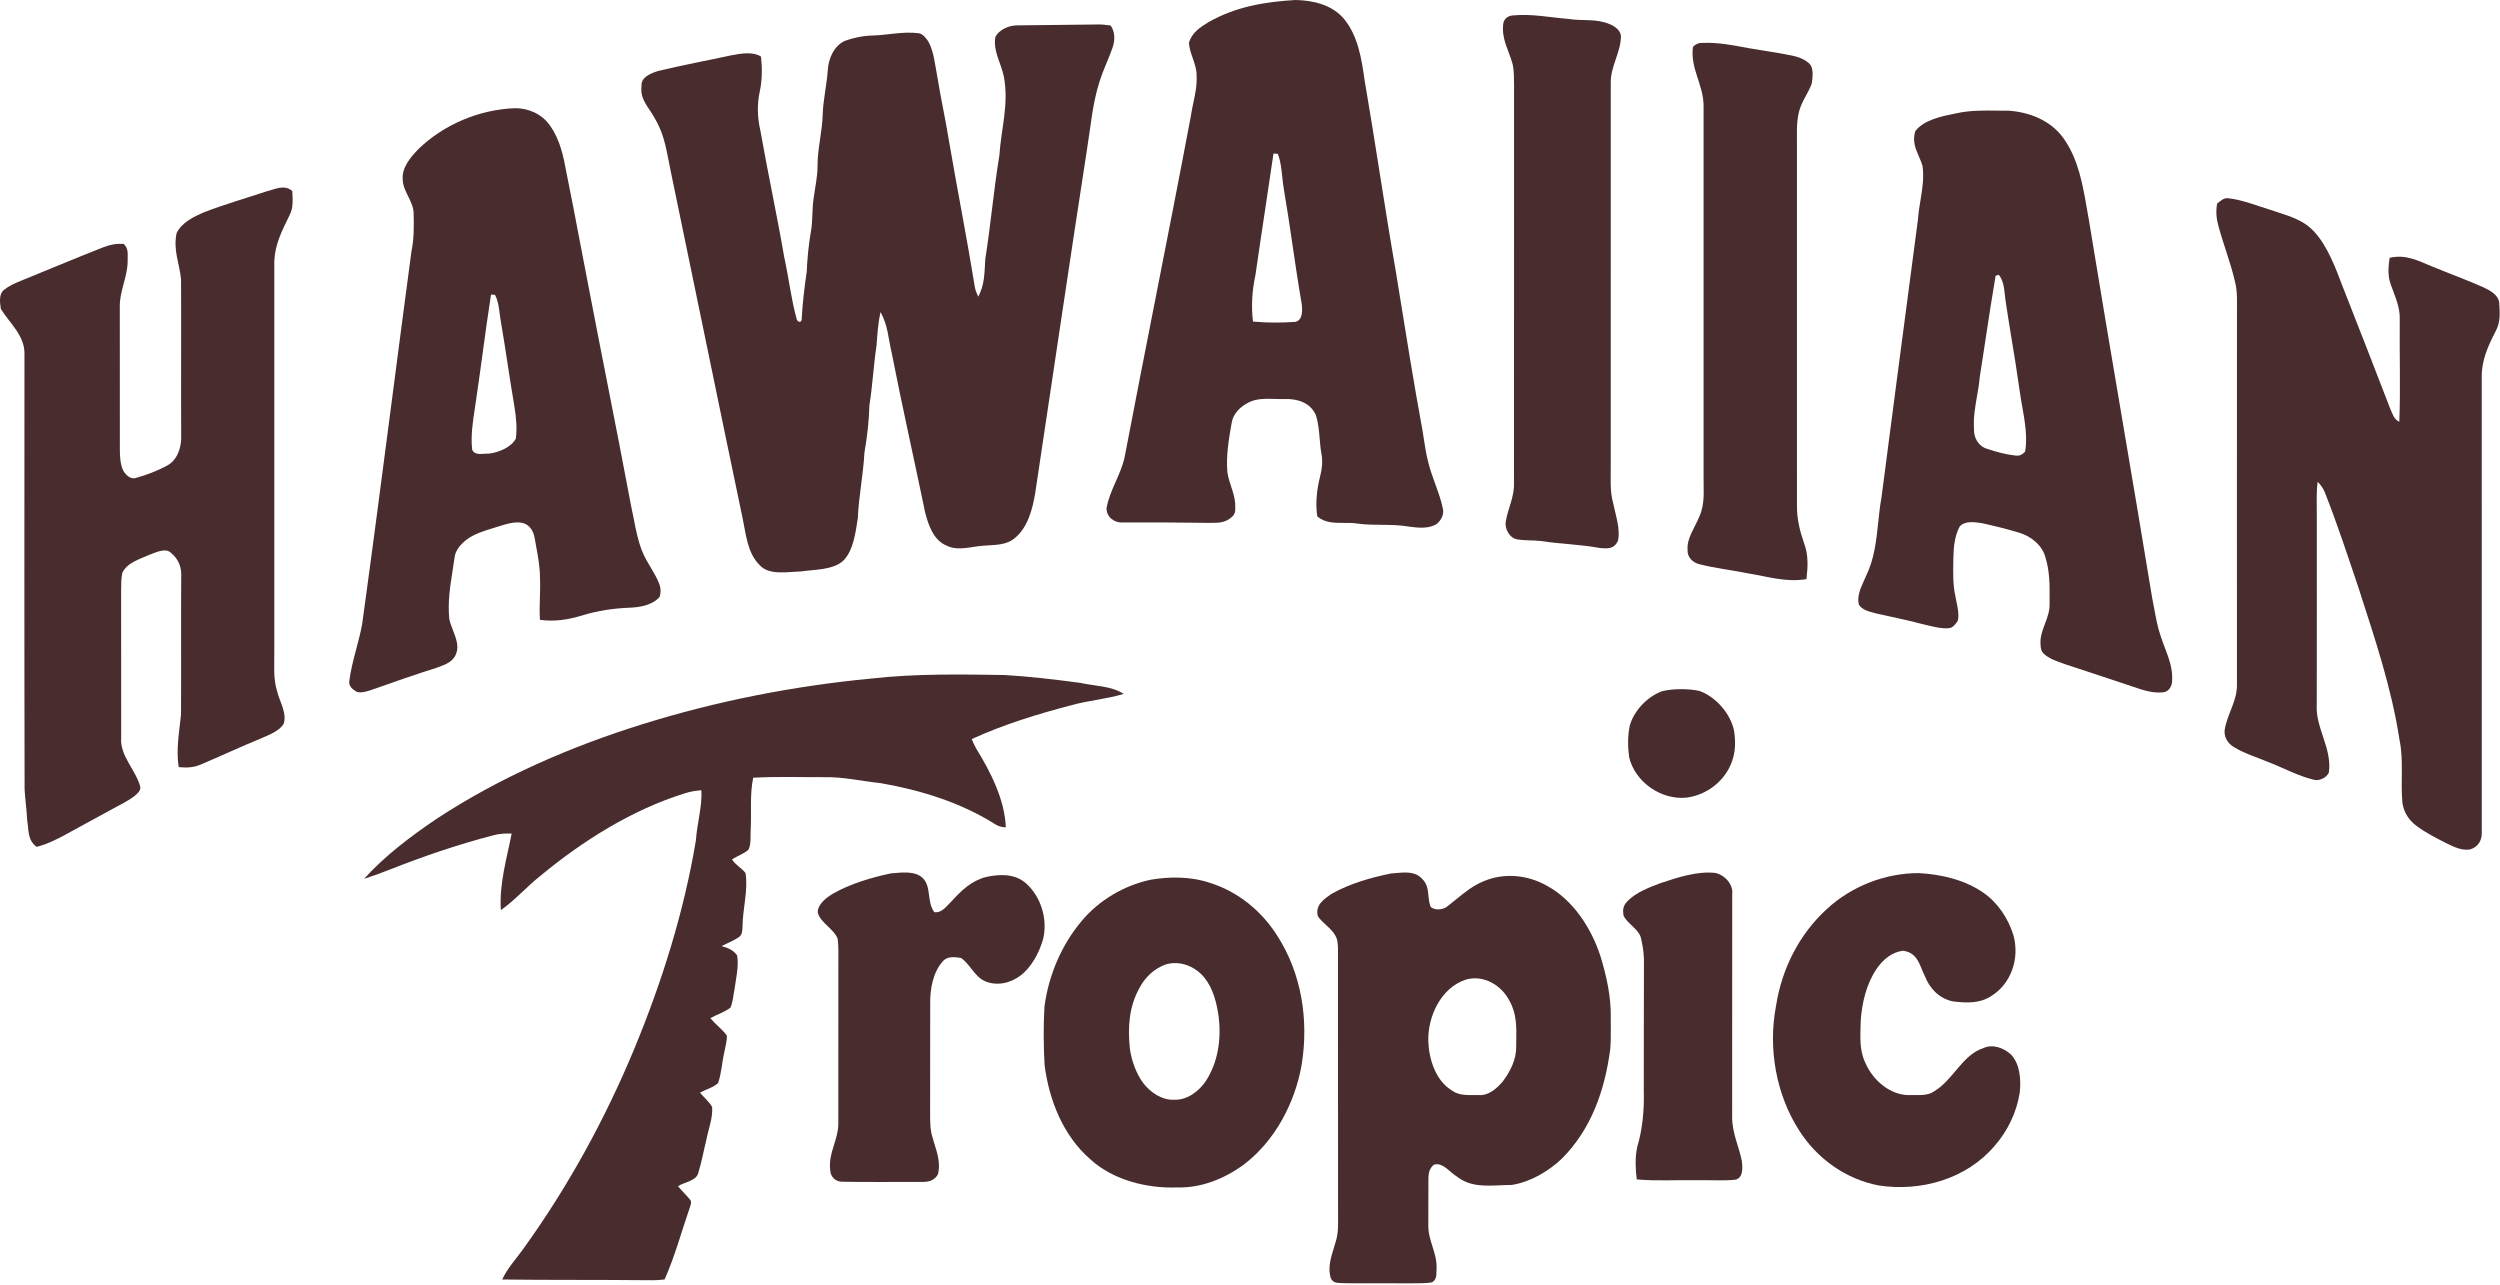
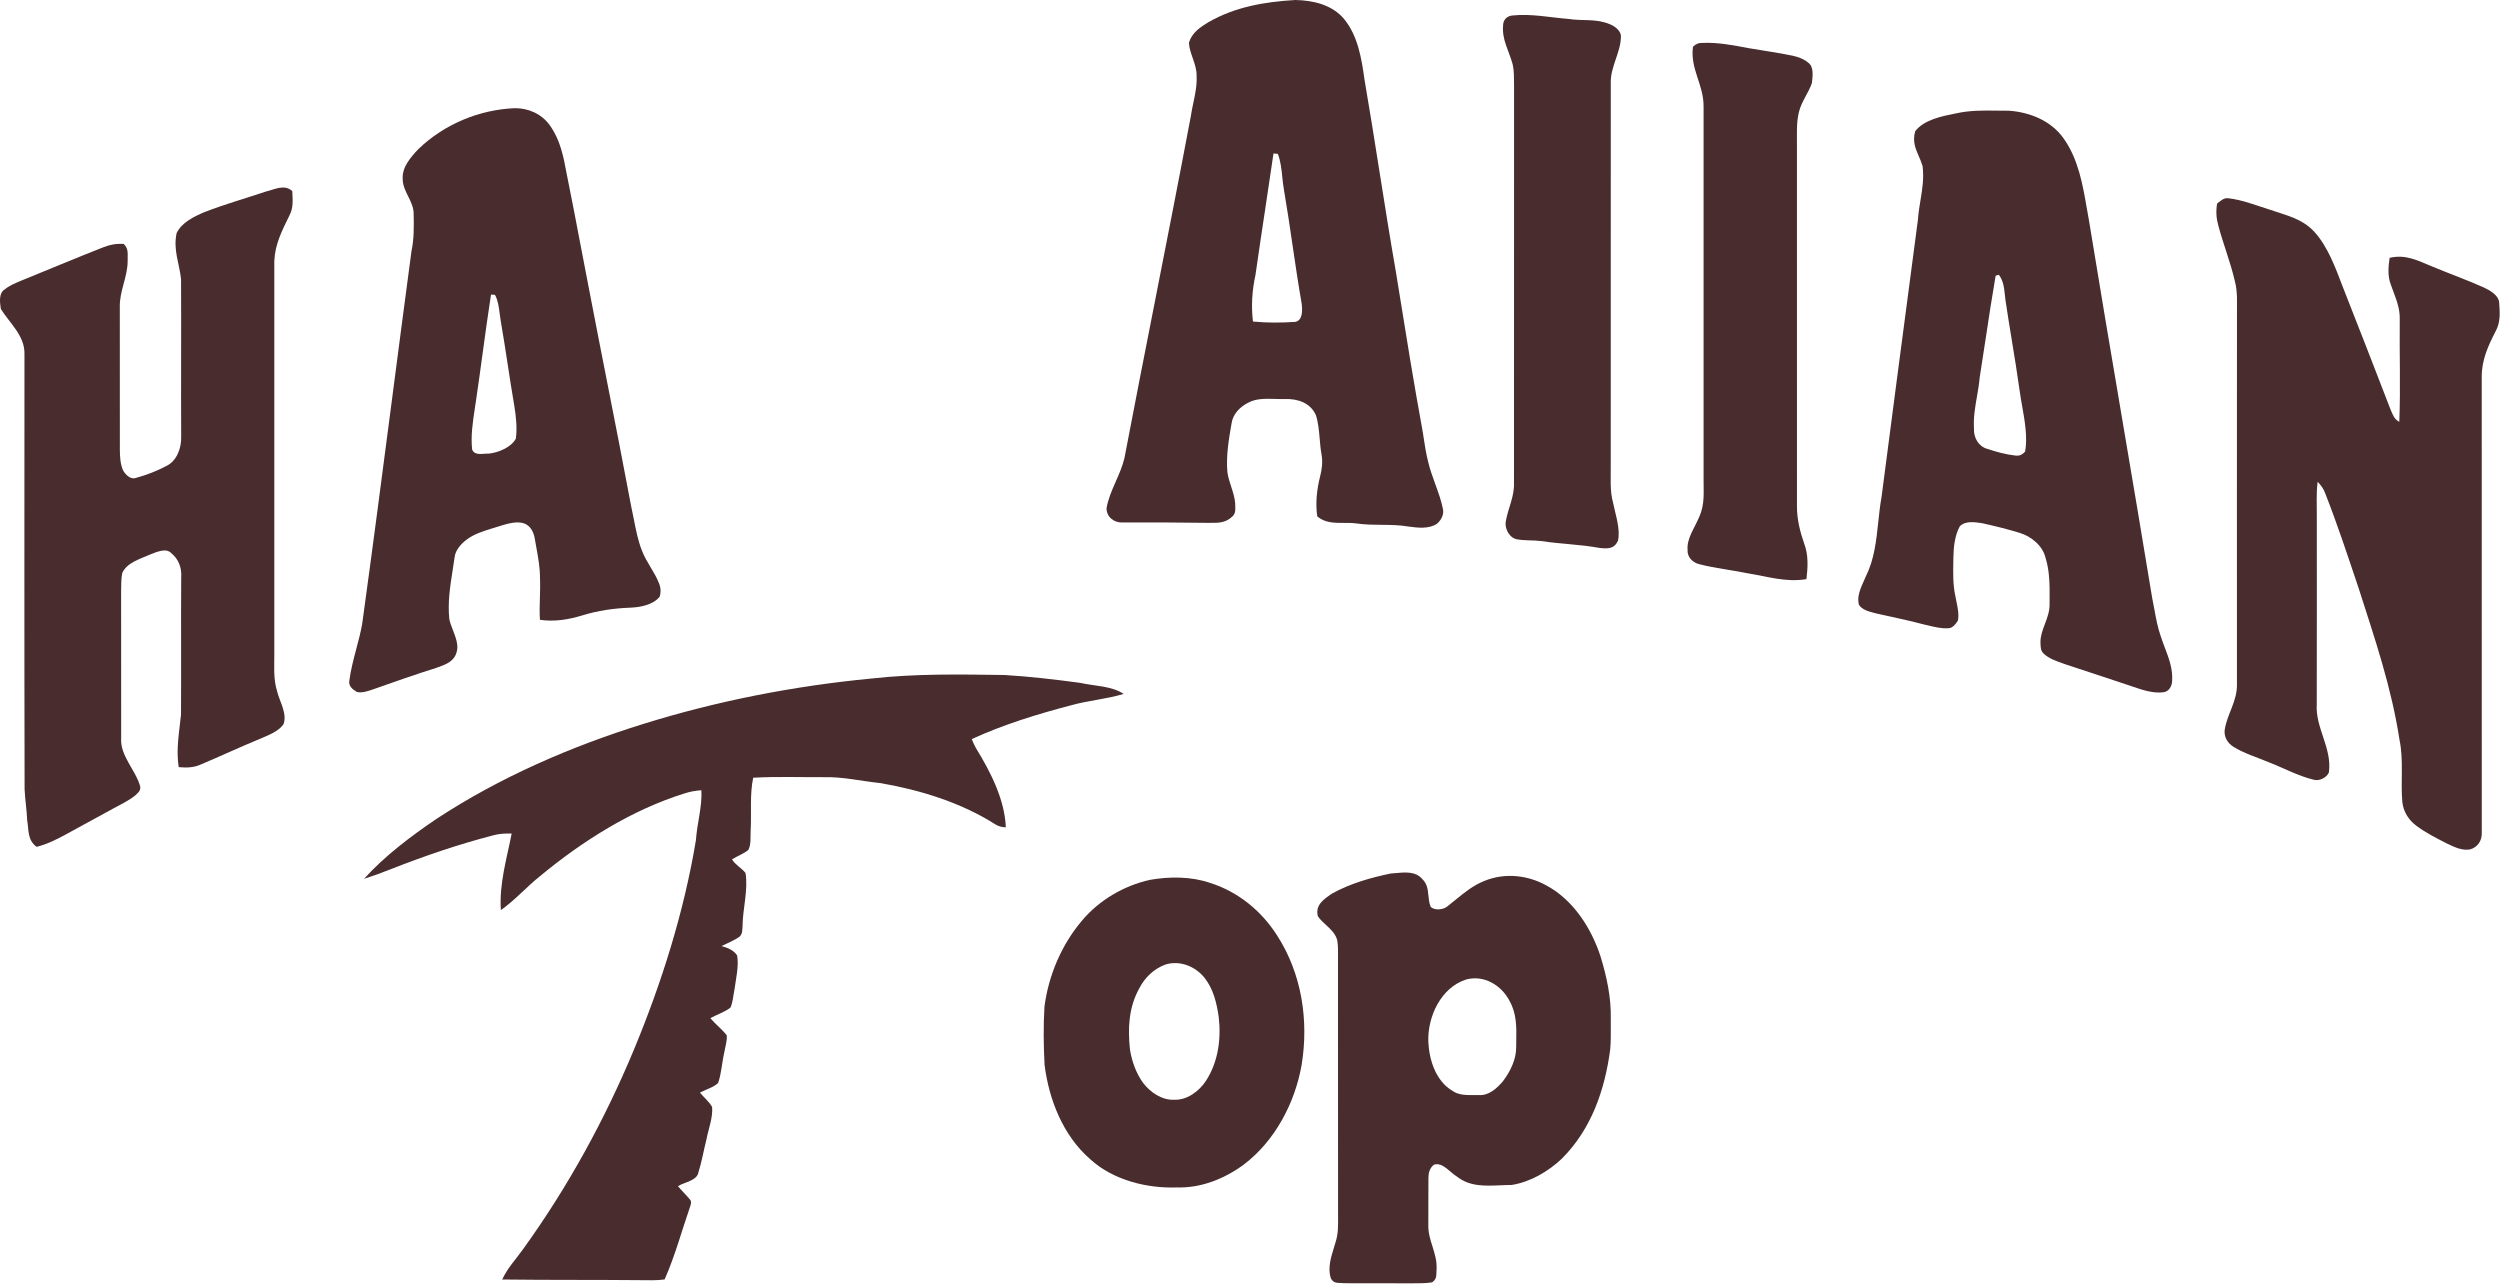
<svg xmlns="http://www.w3.org/2000/svg" fill="none" height="929" viewBox="0 0 1808 929" width="1808">
  <path d="M1093.55 11.215C1107.53 9.78 1120.31 12.556 1134.13 13.674C1145.03 15.388 1154.18 13.19 1164.4 17.586C1167.98 19.021 1172.69 22.542 1172.23 26.883C1172.04 37.93 1164.5 48.624 1164.91 60.249C1164.89 152.17 1164.91 244.09 1164.89 336.01C1165.04 345.698 1164.07 354.491 1166.66 363.955C1168.3 372.376 1172.06 382.623 1170.1 391.118C1167.29 397.154 1162.65 396.875 1156.75 396.26C1142.7 393.689 1128.47 393.428 1114.38 391.267C1108.76 390.578 1102.98 391.062 1097.43 390.093C1091.78 389.329 1088.06 382.455 1088.97 377.201C1090.61 367.383 1095.27 359.391 1094.91 349.163C1095.01 253.517 1094.91 157.74 1094.97 62.075C1094.88 56.97 1095.1 51.512 1093.95 46.5C1091.23 36.403 1085.93 28.671 1087.09 17.754C1087.28 14.121 1090.03 11.606 1093.55 11.215Z" fill="#482C2E" />
-   <path d="M793.741 17.7C796.945 17.607 800.075 18.036 803.242 18.446C806.596 23.42 806.409 29.307 804.491 34.765C801.733 42.683 798.007 50.21 795.436 58.202C790.034 74.54 788.73 92.276 785.991 108.876C773.323 190.568 761.083 274.403 748.638 356.766C746.775 367.87 743.31 381.432 734.218 388.847C727.772 394.66 719.147 393.915 711.043 394.678C702.175 395.2 692.711 398.833 684.271 394.436C675.105 390.673 671.249 379.346 669.05 370.515C661.077 332.007 652.414 293.704 644.869 255.158C642.391 244.893 642.223 235.094 636.746 225.723C635.051 233.585 634.492 241.54 633.952 249.551C631.772 264.026 631.064 278.613 628.754 293.089C628.419 304.807 627.152 315.948 625.14 327.48C624.32 343.316 621.041 358.778 620.389 374.633C618.805 384.637 617.278 398.404 609.602 405.726C602.076 412.377 588.42 411.874 578.844 413.308C569.734 413.495 556.115 416.308 549.371 408.67C540.429 399.802 539.572 386.556 537.076 374.893C519.545 291.189 502.442 207.372 485.042 123.705C482.248 110.571 480.962 98.238 473.994 86.408C469.765 78.024 462.649 72.379 463.934 62.301C463.394 55.743 470.827 52.93 475.969 51.346C493.481 47.099 511.236 43.838 528.841 40.019C535.622 38.771 544.174 37.057 550.377 40.932C551.234 49.483 551.29 57.997 549.409 66.399C547.434 75.491 547.769 85.16 549.856 94.195C555.24 124.786 561.853 155.134 567.107 185.762C570.386 200.461 572.063 215.7 575.994 230.194C576.273 232.355 578.956 234.144 579.738 231.331C580.372 219.575 581.732 207.987 583.446 196.343C583.837 186.712 584.768 177.397 586.371 167.895C587.954 159.624 587.116 151.352 588.457 143.08C589.5 135.293 591.252 127.804 591.252 119.886C591.196 107.311 594.698 95.201 594.978 82.719C595.332 72.044 597.903 61.518 598.648 50.862C599.095 42.497 602.933 33.461 610.813 29.624C617.371 27.22 624.357 25.842 631.343 25.674C642.316 25.357 653.252 22.526 664.766 24.09C667.523 24.761 669.814 27.63 671.323 29.94C675.571 37.485 676.26 47.62 677.974 56.078C680.396 71.243 683.787 86.222 686.209 101.386C692.245 136.839 699.287 172.124 705.006 207.615C705.416 210.092 706.46 212.291 707.466 214.582C712.16 205.901 711.974 196.977 712.552 187.42C716.501 162.53 718.662 137.23 722.761 112.322C724.065 92.537 729.71 75.919 726.021 55.519C723.897 45.254 718.159 37.243 719.817 26.904C722.425 21.296 729.915 18.315 735.802 18.334C755.102 18.054 774.44 18.017 793.741 17.7Z" fill="#482C2E" />
  <path d="M1231.15 31.038C1242.65 30.535 1253.45 32.733 1264.69 34.838C1275.29 36.645 1285.93 38.117 1296.49 40.297C1300.37 41.154 1304.54 42.625 1307.59 45.234C1312.12 48.382 1310.82 55.368 1310.35 60.119C1307.93 67.18 1302.81 73.384 1300.98 81.04C1299.02 89.144 1299.62 96.746 1299.55 104.999C1299.56 191.945 1299.55 278.91 1299.56 365.856C1299.47 375.264 1301.69 384.206 1304.76 393.018C1307.95 401.495 1307.44 410.009 1306.42 418.84C1291.27 421.28 1278.27 416.902 1263.59 414.555C1251.91 412.151 1240.66 411.052 1229.07 408.053C1224.21 406.972 1220.03 402.836 1220.46 397.583C1219.73 389.311 1225.92 381.188 1228.94 373.643C1233.2 364.161 1231.88 355.367 1232.03 345.326C1232.03 255.883 1232.05 166.422 1232.03 76.979C1232.14 61.2 1222.23 49.854 1224.34 33.869C1226.31 31.82 1228.58 30.87 1231.15 31.038Z" fill="#482C2E" />
  <path clip-rule="evenodd" d="M972.068 13.786C963.442 3.428 949.768 0.279 936.857 0C914.594 1.304 893.263 4.9 873.683 16.189C867.684 19.878 861.927 23.772 859.841 30.907C859.999 34.598 861.276 38.28 862.564 41.993C864.006 46.152 865.462 50.35 865.374 54.642C865.734 61.619 864.414 67.852 863.053 74.283C862.371 77.502 861.679 80.771 861.182 84.208C852.804 128.647 844.044 173.212 835.283 217.784C827.836 255.672 820.388 293.565 813.172 331.39C811.795 337.194 809.358 342.723 806.937 348.217C804.121 354.609 801.325 360.953 800.243 367.626C800.262 373.997 805.814 378.189 811.999 377.872C831.896 377.779 851.792 377.798 871.689 378.115C872.877 378.093 874.037 378.105 875.173 378.117C880.95 378.178 886.092 378.233 890.934 373.811C893.518 371.68 893.43 369.035 893.334 366.154C893.312 365.482 893.289 364.798 893.3 364.105C893 359.988 891.692 355.963 890.385 351.939C889.261 348.479 888.137 345.021 887.655 341.507C886.593 329.881 888.68 317.455 890.71 305.979C891.698 299.31 896.914 294.112 902.727 291.224C908.337 288.097 915.533 288.312 922.367 288.517C924.814 288.59 927.215 288.662 929.479 288.579C938.59 288.318 947.737 291.336 951.649 300.241C953.389 305.563 953.896 311.454 954.399 317.306C954.726 321.103 955.051 324.885 955.711 328.484C956.679 333.98 956.102 339.178 954.704 344.525C952.338 354.026 951.221 363.714 952.637 373.457C958.246 378.193 964.907 378.178 971.78 378.162C975.019 378.154 978.305 378.147 981.55 378.636C987.434 379.452 993.28 379.504 999.111 379.555C1005.67 379.614 1012.21 379.672 1018.75 380.816C1025.39 381.691 1033.45 382.716 1039.3 378.711C1042.27 376.14 1044.48 371.985 1043.51 367.98C1042.3 361.929 1040.15 356.018 1037.99 350.083C1036.07 344.799 1034.14 339.495 1032.86 334.055C1031.34 328.177 1030.44 322.222 1029.53 316.244C1029.35 315.04 1029.17 313.835 1028.98 312.63C1022.55 277.66 1016.89 242.444 1011.24 207.317C1010.67 203.782 1010.1 200.247 1009.53 196.714C1005.33 172.663 1001.51 148.532 997.692 124.401C994.171 102.138 990.649 79.876 986.823 57.678C984.68 42.42 982.128 26.082 972.068 13.786ZM924.113 111.261L920.984 111C919.039 124.425 917.029 137.757 915.02 151.081C912.621 166.989 910.224 182.886 907.943 198.915C905.521 209.981 904.775 221.271 906.154 232.542C915.991 233.511 926.908 233.474 936.782 232.784C942.427 231.611 941.924 223.805 941.327 219.333C938.868 205.264 936.797 191.151 934.725 177.034C932.764 163.671 930.802 150.305 928.51 136.97C927.98 134.035 927.665 131.002 927.349 127.958C926.755 122.231 926.157 116.468 924.113 111.261Z" fill="#482C2E" fill-rule="evenodd" />
  <path d="M211.386 138.181C211.628 144.403 212.355 150.048 209.336 155.786C204.083 166.573 198.904 176.409 198.382 188.761C198.382 283.159 198.401 377.595 198.382 472.012C198.475 481.606 197.506 490.604 200.413 499.957C202.201 507.427 207.921 516.165 205.014 523.803C201.214 529.187 193.929 531.684 188.117 534.292C173.697 540.179 159.632 546.83 145.287 552.847C140.052 555.213 134.854 555.306 129.227 554.785C127.234 541.744 129.619 529.653 130.904 516.817C131.109 483.842 130.83 450.829 131.053 417.854C131.556 410.794 129.377 404.552 123.843 400.007C119.894 395.815 112.61 399.56 108.213 401.162C101.133 404.348 91.856 406.807 88.391 414.445C87.589 418.618 87.664 423.033 87.589 427.281C87.683 462.697 87.571 498.168 87.627 533.584C86.658 546.606 98.19 556.853 101.432 568.906C101.841 572.036 99.606 573.471 97.612 575.408C92.769 579.283 86.844 581.985 81.423 584.984C70.152 591.188 58.825 597.298 47.535 603.502C40.791 607.191 33.991 610.544 26.502 612.445C19.758 607.508 20.913 600.577 19.646 593.107C19.348 585.636 18.155 578.259 17.783 570.807C17.541 465.864 17.671 360.772 17.69 255.829C17.932 242.788 6.922 233.604 0.625 223.45C-0.065 218.83 -1.164 211.974 3.568 209.18C6.81 206.516 11.039 204.783 14.895 203.162C34.755 195.114 54.521 186.749 74.474 178.925C79.653 176.875 83.808 176.13 89.397 176.372C93.328 179.893 92.154 184.178 92.322 188.892C92.247 200.517 86.323 210.502 86.639 222.277C86.639 256.463 86.621 290.742 86.677 324.909C86.677 329.883 86.956 335.64 89.043 340.223C90.701 343.241 94.52 347.079 98.283 345.626C105.865 343.576 113.411 340.67 120.36 336.981C128.072 333.237 131.295 323.698 131.035 315.631C130.83 277.757 131.146 239.789 130.941 201.914C129.712 190.345 125.11 180.732 127.737 168.548C131.482 160.835 140.294 156.624 147.802 153.42C162.408 147.757 177.572 143.472 192.439 138.479C198.904 136.97 205.536 133.039 211.386 138.181Z" fill="#482C2E" />
  <path d="M1611.26 143.342C1621.53 144.441 1631.9 148.67 1641.76 151.707C1653.52 155.787 1664.71 158.004 1673.58 167.486C1683.47 178.217 1689.15 193.978 1694.3 207.466C1705.83 236.92 1717.43 266.356 1728.74 295.903C1730.38 299.573 1731.26 303.113 1735.17 305.069C1736.14 280.645 1735.23 256.091 1735.49 231.629C1735.93 222.203 1732.08 214.602 1729.1 205.995C1726.64 199.679 1727.2 193.028 1728.17 186.47C1739.75 183.75 1748.51 188.408 1758.83 192.693C1771.15 197.779 1783.72 202.343 1795.92 207.727C1800.41 209.888 1806.6 213.074 1807.38 218.551C1807.88 225.929 1808.52 232.803 1804.87 239.51C1799.43 250.11 1794.69 260.338 1794.79 272.56C1794.81 382.458 1794.81 492.375 1794.81 602.273C1795.05 607.9 1791.81 612.855 1786.25 614.308C1780.46 615.296 1774.98 612.576 1769.88 610.172C1762.17 606.223 1754.17 602.255 1747.26 597.001C1741.75 592.809 1738.17 586.978 1737.37 580.066C1736.05 565.423 1738.39 549.662 1735.34 535.187C1729.54 497.107 1717.43 461.766 1705.74 425.288C1697.93 402.131 1690.4 379.105 1681.42 356.339C1680.25 353.209 1678.42 350.806 1676.13 348.44C1675.03 356.581 1675.59 364.871 1675.52 373.273C1675.48 418.619 1675.61 463.964 1675.48 509.291C1674.34 526.356 1686.62 540.887 1684.27 558.567C1682.76 562.405 1677.19 565.144 1673.13 563.858C1661.77 561.138 1650.83 555.046 1639.86 550.892C1631.74 547.501 1622.87 544.818 1615.4 540.18C1611.09 537.627 1608.32 533.044 1608.88 527.958C1610.7 516.054 1618.14 507.074 1617.76 494.461C1617.65 405.652 1617.8 316.806 1617.78 227.959C1617.67 219.706 1618.4 211.081 1616.22 203.2C1613.07 189.563 1607.87 176.615 1604.29 163.146C1602.79 157.817 1602.47 152.657 1603.42 147.217C1605.77 145.428 1608.06 143.044 1611.26 143.342Z" fill="#482C2E" />
  <path clip-rule="evenodd" d="M1492.52 100.266C1483.46 87.374 1468.28 81.208 1452.98 80.072C1450.23 80.079 1447.51 80.043 1444.81 80.006C1434.53 79.868 1424.53 79.734 1414.25 82.065L1414.04 82.107C1404.42 84.022 1391.31 86.635 1385.09 94.901C1383.01 102.208 1385.2 107.281 1387.64 112.89C1388.61 115.132 1389.62 117.46 1390.4 120.051C1391.51 128.88 1390.25 136.515 1388.94 144.525C1388.19 149.09 1387.42 153.777 1387.05 158.876C1385.67 169.37 1384.28 179.874 1382.9 190.386C1375.47 246.707 1368.01 303.245 1360.73 359.466C1359.65 365.389 1359 371.477 1358.36 377.589C1356.94 391.008 1355.5 404.543 1349.44 416.716C1349.01 417.732 1348.54 418.78 1348.05 419.852C1345.57 425.364 1342.79 431.516 1344.35 437.302C1346.61 440.938 1351.09 442.113 1355.11 443.169C1355.7 443.325 1356.29 443.478 1356.85 443.636C1359.52 444.231 1362.19 444.815 1364.86 445.399C1373.56 447.3 1382.24 449.199 1390.85 451.479C1391.96 451.727 1393.09 452 1394.23 452.278C1399.21 453.484 1404.5 454.765 1409.43 454.311C1412.15 454.18 1414.79 450.958 1415.98 448.685C1416.82 444.379 1415.83 439.586 1414.89 435.049C1414.6 433.638 1414.31 432.251 1414.08 430.912C1412.32 422.889 1412.49 414.114 1412.65 405.777C1412.67 404.84 1412.69 403.909 1412.7 402.985C1412.82 395.645 1413.71 387.187 1417.32 380.648C1421.18 376.581 1427.79 377.545 1432.88 378.288C1433.08 378.317 1433.28 378.346 1433.48 378.375C1442.53 380.387 1451.73 382.623 1460.58 385.361C1469.08 387.932 1477.24 394.602 1479.36 403.488C1482.4 413.244 1482.33 423.337 1482.27 433.558C1482.26 434.619 1482.25 435.68 1482.25 436.743C1482.4 441.919 1480.64 446.581 1478.9 451.188C1477.25 455.569 1475.61 459.9 1475.66 464.576C1475.67 464.934 1475.69 465.289 1475.7 465.641C1475.81 468.384 1475.91 470.922 1478.23 472.904C1481.72 476.188 1486.85 478 1491.51 479.645C1492.35 479.941 1493.17 480.231 1493.97 480.523C1502.9 483.395 1511.79 486.367 1520.69 489.338C1526.73 491.359 1532.79 493.381 1538.85 495.371C1540.06 495.768 1541.28 496.183 1542.49 496.6C1549.74 499.076 1557.12 501.598 1564.87 500.625C1568.69 500.01 1570.89 495.93 1570.89 492.335C1571.46 483.774 1568.51 475.988 1565.54 468.185C1564.53 465.511 1563.51 462.834 1562.64 460.123C1560.39 453.656 1559.22 447.188 1558.02 440.608C1557.53 437.901 1557.03 435.174 1556.45 432.421C1549.35 389.114 1541.99 345.702 1534.63 302.258C1526.56 254.612 1518.48 206.928 1510.72 159.305C1510.21 156.569 1509.74 153.811 1509.26 151.045C1506.2 133.331 1503.07 115.252 1492.52 100.266ZM1445.57 198.727L1443.24 199.397C1440.61 214.571 1438.31 229.81 1436.01 245.051C1434.61 254.305 1433.21 263.559 1431.74 272.799C1431.33 277.571 1430.53 282.195 1429.73 286.794C1428.4 294.422 1427.09 301.979 1427.59 310.022C1427.25 316.412 1430.76 322.765 1437.11 324.609C1443.61 326.752 1450.35 328.634 1457.17 329.416C1460.6 329.882 1462.15 328.988 1464.57 326.659C1466.4 316.158 1464.37 304.709 1462.44 293.797C1461.76 289.957 1461.09 286.185 1460.6 282.543C1458.92 270.33 1456.93 258.181 1454.94 246.031C1453.35 236.348 1451.77 226.664 1450.34 216.947C1450.18 215.77 1450.06 214.579 1449.93 213.385C1449.39 208.212 1448.85 202.995 1445.57 198.727Z" fill="#482C2E" fill-rule="evenodd" />
  <path clip-rule="evenodd" d="M397.612 90.615C391.855 82.493 382.186 78.115 372.331 78.245C346.603 79.232 321.042 89.945 302.524 107.867C296.991 113.698 290.62 120.964 291.234 129.552C291.253 134.05 293.217 138.017 295.185 141.992C297.252 146.166 299.324 150.349 299.152 155.168C299.339 164.148 299.45 172.774 297.587 181.586C292.704 218.142 288.032 253.999 283.38 289.703C276.389 343.36 269.443 396.673 261.892 451.497C260.843 457.253 259.296 463.108 257.735 469.018C255.694 476.745 253.628 484.568 252.615 492.39C251.962 496.246 255.13 498.687 258.092 500.419C261.603 501.277 265.304 500.035 268.755 498.877C269.351 498.677 269.939 498.479 270.518 498.296C285.403 493.005 300.307 487.788 315.379 483.056C315.807 482.9 316.236 482.746 316.666 482.592C322.45 480.517 328.264 478.431 330.171 471.841C331.864 466.874 329.614 461.041 327.496 455.55C326.444 452.824 325.424 450.181 324.936 447.771C323.707 435.684 325.478 424.391 327.305 412.734C327.804 409.55 328.308 406.339 328.755 403.078C329.333 397.843 333.357 393.409 337.362 390.335C342.715 386.194 349.841 384.014 356.559 381.958C358.304 381.424 360.022 380.898 361.675 380.349L361.868 380.291C367.095 378.715 373.831 376.684 379.149 378.561C383.788 380.349 386.005 384.932 386.75 389.552C387.111 391.704 387.498 393.821 387.881 395.917C389.219 403.241 390.514 410.328 390.514 417.889C390.754 422.72 390.604 427.548 390.454 432.374C390.29 437.669 390.126 442.962 390.477 448.255C400.965 449.746 410.914 448.162 420.955 445.107C432.319 441.586 444 439.891 455.886 439.462C463.189 439.145 472.132 437.506 477.069 431.6C478 428.713 477.982 425.434 476.882 422.565C475.226 418.112 472.875 414.183 470.519 410.246C468.212 406.391 465.901 402.528 464.233 398.159C461.398 390.986 459.875 383.176 458.367 375.442C457.764 372.35 457.164 369.269 456.483 366.246C450.924 336.518 445.086 306.833 439.249 277.149C434.971 255.397 430.693 233.646 426.526 211.878C424.151 199.849 421.862 187.804 419.572 175.759C416.401 159.075 413.23 142.391 409.833 125.752C407.542 113.288 405.176 101.104 397.612 90.615ZM357.948 213.204L355.097 213.055C352.9 227.194 350.966 241.38 349.033 255.564C347.526 266.629 346.018 277.692 344.385 288.73C344.081 290.917 343.745 293.12 343.408 295.333C341.908 305.181 340.377 315.231 341.442 325.058C342.734 328.737 346.874 328.431 350.535 328.16C351.677 328.076 352.771 327.995 353.719 328.039C360.482 327.275 369.741 323.512 373.057 317.215C374.119 309.409 373.187 301.175 371.939 293.425C370.209 283.374 368.66 273.283 367.112 263.191C365.526 252.855 363.94 242.518 362.158 232.225C361.842 230.497 361.613 228.686 361.382 226.853C360.783 222.106 360.166 217.209 357.948 213.204Z" fill="#482C2E" fill-rule="evenodd" />
  <path d="M726.375 488.164C744.67 489.226 762.927 491.406 781.091 493.827C791.487 496.193 803.82 495.97 812.632 501.838C800.187 505.639 787.09 506.533 774.534 510.091C750.166 516.444 725.686 524.008 702.752 534.497C703.721 536.769 704.652 539.042 705.882 541.185C716.24 557.952 726.673 578.314 727.4 598.323C724.587 598.267 722.071 597.559 719.873 596.199C695.133 580.42 665.623 571.365 636.877 566.354C623.053 564.957 609.733 561.715 595.928 562.05C578.881 562.125 561.742 561.51 544.714 562.442C542.143 574.607 543.559 587.629 542.907 600.056C542.553 604.676 543.428 610.582 541.174 614.68C537.746 617.568 533.182 619.058 529.4 621.48C531.673 625.411 536.312 627.74 539.144 631.317C541.23 643.24 537.057 657.79 537.02 669.639C536.74 672.47 537.131 675.079 534.97 677.277C531.039 680.202 526.177 681.972 521.799 684.189C526.252 685.456 530.406 686.983 533.126 691.007C534.43 698.906 532.195 707.849 531.151 715.748C530.238 719.977 530.089 724.802 528.226 728.733C523.979 732.031 518.408 733.707 513.714 736.334C517.421 740.731 522.097 744.233 525.6 748.76C525.953 752.766 524.482 756.995 523.83 760.944C522.116 768.247 521.799 776.202 519.321 783.263C515.763 786.523 510.397 787.921 506.187 790.193C509.037 793.621 512.857 796.695 515.018 800.608C515.632 808.19 512.372 816.443 510.919 823.932C508.926 831.869 507.547 840.029 505.107 847.835C504.045 853.964 494.879 854.914 490.296 857.839C492.997 861.099 496.052 864.024 498.772 867.247C500.412 868.998 499.685 870.731 499.052 872.724C493.016 890.162 488.135 908.419 480.645 925.298C474.963 926.081 469.318 925.876 463.618 925.82C430.139 925.485 396.643 925.783 363.183 925.335C367.207 916.728 373.206 910.618 378.646 902.905C410.801 858.267 437.48 809.587 458.587 758.802C478.671 710.327 494.692 659.411 503.299 607.582C504.1 595.473 507.882 583.568 507.249 571.514C503.039 571.794 499.108 572.465 495.102 573.787C456.948 585.655 421.178 608.234 390.569 633.608C380.677 641.47 372.629 650.86 362.233 658.181C360.892 639.235 366.704 620.12 370.039 602.794C365.531 602.72 361.097 602.887 356.737 604.098C331.4 610.656 306.324 619.263 281.975 628.839C275.808 631.335 269.623 633.571 263.271 635.564C278.417 618.853 296.916 604.937 315.528 592.306C361.488 562.125 413.13 539.694 465.574 523.449C519.172 506.775 574.503 496.044 630.337 490.698C662.698 487.121 693.884 487.698 726.375 488.164Z" fill="#482C2E" />
-   <path d="M1201.91 499.917C1209.56 497.923 1221.37 497.942 1229.07 499.712C1240.8 503.848 1251.54 516.125 1254.05 528.328C1255.21 535.556 1255.21 543.53 1252.62 550.479C1247.75 564.656 1234.45 574.959 1219.7 576.84C1201.4 578.74 1182.38 565.569 1178.19 547.554C1177.16 540.083 1177.09 531.979 1178.69 524.602C1181.82 513.759 1191.38 503.848 1201.91 499.917Z" fill="#482C2E" />
-   <path d="M644.254 631.633C651.688 631.093 661.673 629.416 667.486 635.154C673.708 641.581 670.113 652.051 675.683 659.671C681.309 660.454 684.532 655.181 688.165 651.809C695.356 643.947 702.454 636.999 713.129 634.241C723.022 632.062 733.995 631.726 742.062 638.861C753.072 648.735 757.916 665.297 754.264 679.568C751.433 689.107 746.16 699.241 738.149 705.426C730.791 711.146 720.488 713.382 711.844 709.357C704.765 706.041 701.001 696.67 694.947 692.758C690.364 692.05 684.756 691.379 681.57 695.534C674.77 703.228 672.572 715.356 672.721 725.342C672.665 752.076 672.74 778.81 672.665 805.563C672.684 811.357 672.628 816.89 674.36 822.479C676.875 831.756 680.601 839.227 678.366 849.176C675.813 853.721 671.771 854.876 666.797 854.765C647.589 854.69 628.326 854.988 609.137 854.634C603.995 854.56 600.623 851.076 600.381 846.008C598.946 833.228 606.752 823.969 606.268 811.17C606.324 772.643 606.23 734.098 606.305 695.571C606.249 690.113 606.566 684.486 605.802 679.065C603.417 671.892 593.115 667.309 591.401 659.895C591.14 654.175 597.81 648.94 602.3 646.351C615.136 639.066 629.872 634.707 644.254 631.633Z" fill="#482C2E" />
-   <path d="M1387.72 631.426C1403.82 632.302 1420.88 636.232 1434.3 645.566C1444.8 652.739 1452.37 664.271 1456.09 676.305C1460.68 692.83 1454.83 711.125 1440.05 720.365C1431.6 725.899 1421.89 725.377 1412.26 724.203C1402.48 722.154 1395.53 714.888 1391.99 705.797C1388.04 697.656 1386.86 689.011 1376.28 687.577C1367.94 688.601 1361.73 694.079 1357.09 700.767C1349.7 711.647 1346.46 725.712 1345.64 738.679C1345.49 749.298 1344.39 758.967 1349.1 768.822C1354.56 781.435 1367.62 792.762 1382 791.942C1387.63 791.793 1394 792.687 1398.77 789.241C1412.52 781.099 1419.11 762.935 1434.3 758.017C1441.13 754.738 1449.33 757.924 1454.51 762.767C1460.99 769.903 1461.68 781.099 1460.66 790.209C1458.46 804.368 1451.96 817.931 1442.51 828.699C1422.11 852.676 1389.32 861.954 1358.79 857.352C1335.02 852.843 1314.17 837.995 1301.22 817.67C1284.31 791.364 1278.55 757.83 1284.46 727.259C1288.63 700.599 1301.2 675.579 1321.25 657.359C1339.08 640.853 1363.47 631.389 1387.72 631.426Z" fill="#482C2E" />
-   <path d="M1240.43 631.298C1247.21 632.696 1253.79 639.607 1252.73 646.985C1252.71 700.434 1252.77 753.977 1252.69 807.408C1252.51 819.201 1257.57 828.851 1259.73 839.749C1260.18 844.37 1260.93 851.393 1255.28 853.126C1246.12 854.132 1236.69 853.293 1227.45 853.536C1212.9 853.238 1198.2 854.244 1183.7 852.958C1182.75 845.432 1182.42 837.439 1183.93 829.969C1187.9 816.704 1189.18 802.527 1188.79 788.722C1188.73 757.032 1188.9 725.324 1188.9 693.634C1188.75 688.399 1187.86 682.81 1186.57 677.743C1184.58 671.502 1176.63 667.869 1174.09 661.982C1173.53 658.163 1173.77 655.201 1176.53 652.276C1182.59 645.476 1192.78 641.75 1201.12 638.601C1213.34 634.54 1227.47 629.882 1240.43 631.298Z" fill="#482C2E" />
  <path clip-rule="evenodd" d="M875.098 638.506C861.48 633.83 845.887 633.83 831.858 636.27C812.762 640.481 794.803 651.007 782.265 666.06C767.603 683.46 758.326 705.425 755.363 727.93C754.506 741.94 754.693 756.192 755.438 770.201C758.642 795.445 768.851 821.341 788.469 838.35C804.752 853.347 829.418 859.588 851.122 858.75C868.578 859.29 885.475 852.527 899.373 842.318C921.971 825.309 936.559 797.625 941.347 770.071C946.582 737.99 941.44 704.232 923.685 676.66C912.377 658.813 895.349 644.84 875.098 638.506ZM871.074 707.085C864.386 698.85 853.338 694.342 842.924 697.528C834.652 700.546 828.113 706.731 824.071 714.481C816.283 728.36 815.557 743.469 817.177 758.969C818.575 767.502 821.593 776.221 826.753 783.226C831.877 789.988 840.484 795.857 849.277 795.316C858.517 795.708 867.05 789.225 872.006 781.884C881.022 768.08 883.239 751.443 881.358 735.309C879.867 725.231 877.52 715.245 871.074 707.085Z" fill="#482C2E" fill-rule="evenodd" />
  <path clip-rule="evenodd" d="M1009.4 631.414C1008.2 631.525 1007.02 631.634 1005.88 631.707C991.349 634.688 976.464 638.954 963.404 646.182C963.33 646.233 963.255 646.283 963.181 646.334C957.42 650.227 950.876 654.651 953.102 662.67C954.776 665.094 956.916 667.06 959.041 669.011C962.354 672.054 965.629 675.062 967.037 679.716C967.783 683.832 967.719 688.138 967.656 692.396C967.631 694.094 967.606 695.784 967.633 697.452C967.65 723.938 967.651 750.427 967.653 776.917C967.656 810.034 967.658 843.151 967.689 876.263C967.67 877.821 967.683 879.351 967.697 880.862C967.748 886.798 967.797 892.444 965.882 898.339C965.498 899.694 965.076 901.067 964.648 902.456C962.46 909.566 960.154 917.062 962.398 924.31C964.017 927.706 966.496 927.773 969.403 927.852C970.275 927.876 971.185 927.901 972.123 928.017C980.531 928.108 988.94 928.089 997.348 928.071C1004.5 928.056 1011.64 928.04 1018.79 928.092C1019.86 928.084 1020.93 928.087 1022.01 928.089C1026.56 928.1 1031.17 928.11 1035.63 927.402C1038.76 925.425 1038.8 922.805 1038.85 919.792C1038.87 919.001 1038.88 918.183 1038.95 917.342C1039.15 911.593 1037.55 906.516 1035.96 901.442C1034.37 896.404 1032.79 891.371 1032.97 885.69C1033 880.867 1032.99 876.045 1032.98 871.223C1032.97 864.792 1032.96 858.362 1033.04 851.932C1033.04 848.187 1033.94 844.797 1036.94 842.375C1041.26 840.698 1045.4 844.237 1049.17 847.463C1050.77 848.824 1052.29 850.129 1053.74 850.963C1062.93 858.19 1073.95 857.702 1085.06 857.211C1087.78 857.09 1090.51 856.97 1093.22 856.962C1106.59 854.876 1119.71 847.256 1129.49 837.978C1150.86 816.647 1160.6 788.367 1164.5 758.987C1164.98 753.589 1164.95 748.132 1164.92 742.695C1164.9 740.645 1164.89 738.597 1164.91 736.557C1165.26 721.392 1161.91 706.041 1157.47 691.584C1150.92 671.407 1137.84 650.952 1118.8 640.612C1105.01 632.806 1088.32 631.018 1073.53 637.072C1065.42 640.305 1059.3 645.306 1052.95 650.506C1051.03 652.079 1049.08 653.671 1047.05 655.237C1044.05 657.994 1037.63 658.72 1034.66 655.814C1033.54 652.979 1033.27 650.196 1033.01 647.506C1032.6 643.267 1032.21 639.255 1028.52 635.619C1023.69 630.092 1016.2 630.785 1009.4 631.414ZM1091.69 723.832C1085.77 712.43 1073.19 704.885 1060.26 708.387C1042.06 714.274 1032.41 735.159 1032.95 753.174C1033.51 766.476 1038.37 781.864 1050.54 788.981C1054.87 792.052 1060.78 792.005 1066.17 791.963C1067.22 791.954 1068.25 791.946 1069.24 791.962C1076.69 792.502 1082.34 787.267 1086.87 782.032C1092.19 774.971 1096.61 766.215 1096.5 757.179C1096.51 755.716 1096.53 754.262 1096.56 752.819C1096.73 742.708 1096.89 733.092 1091.69 723.832Z" fill="#482C2E" fill-rule="evenodd" />
</svg>